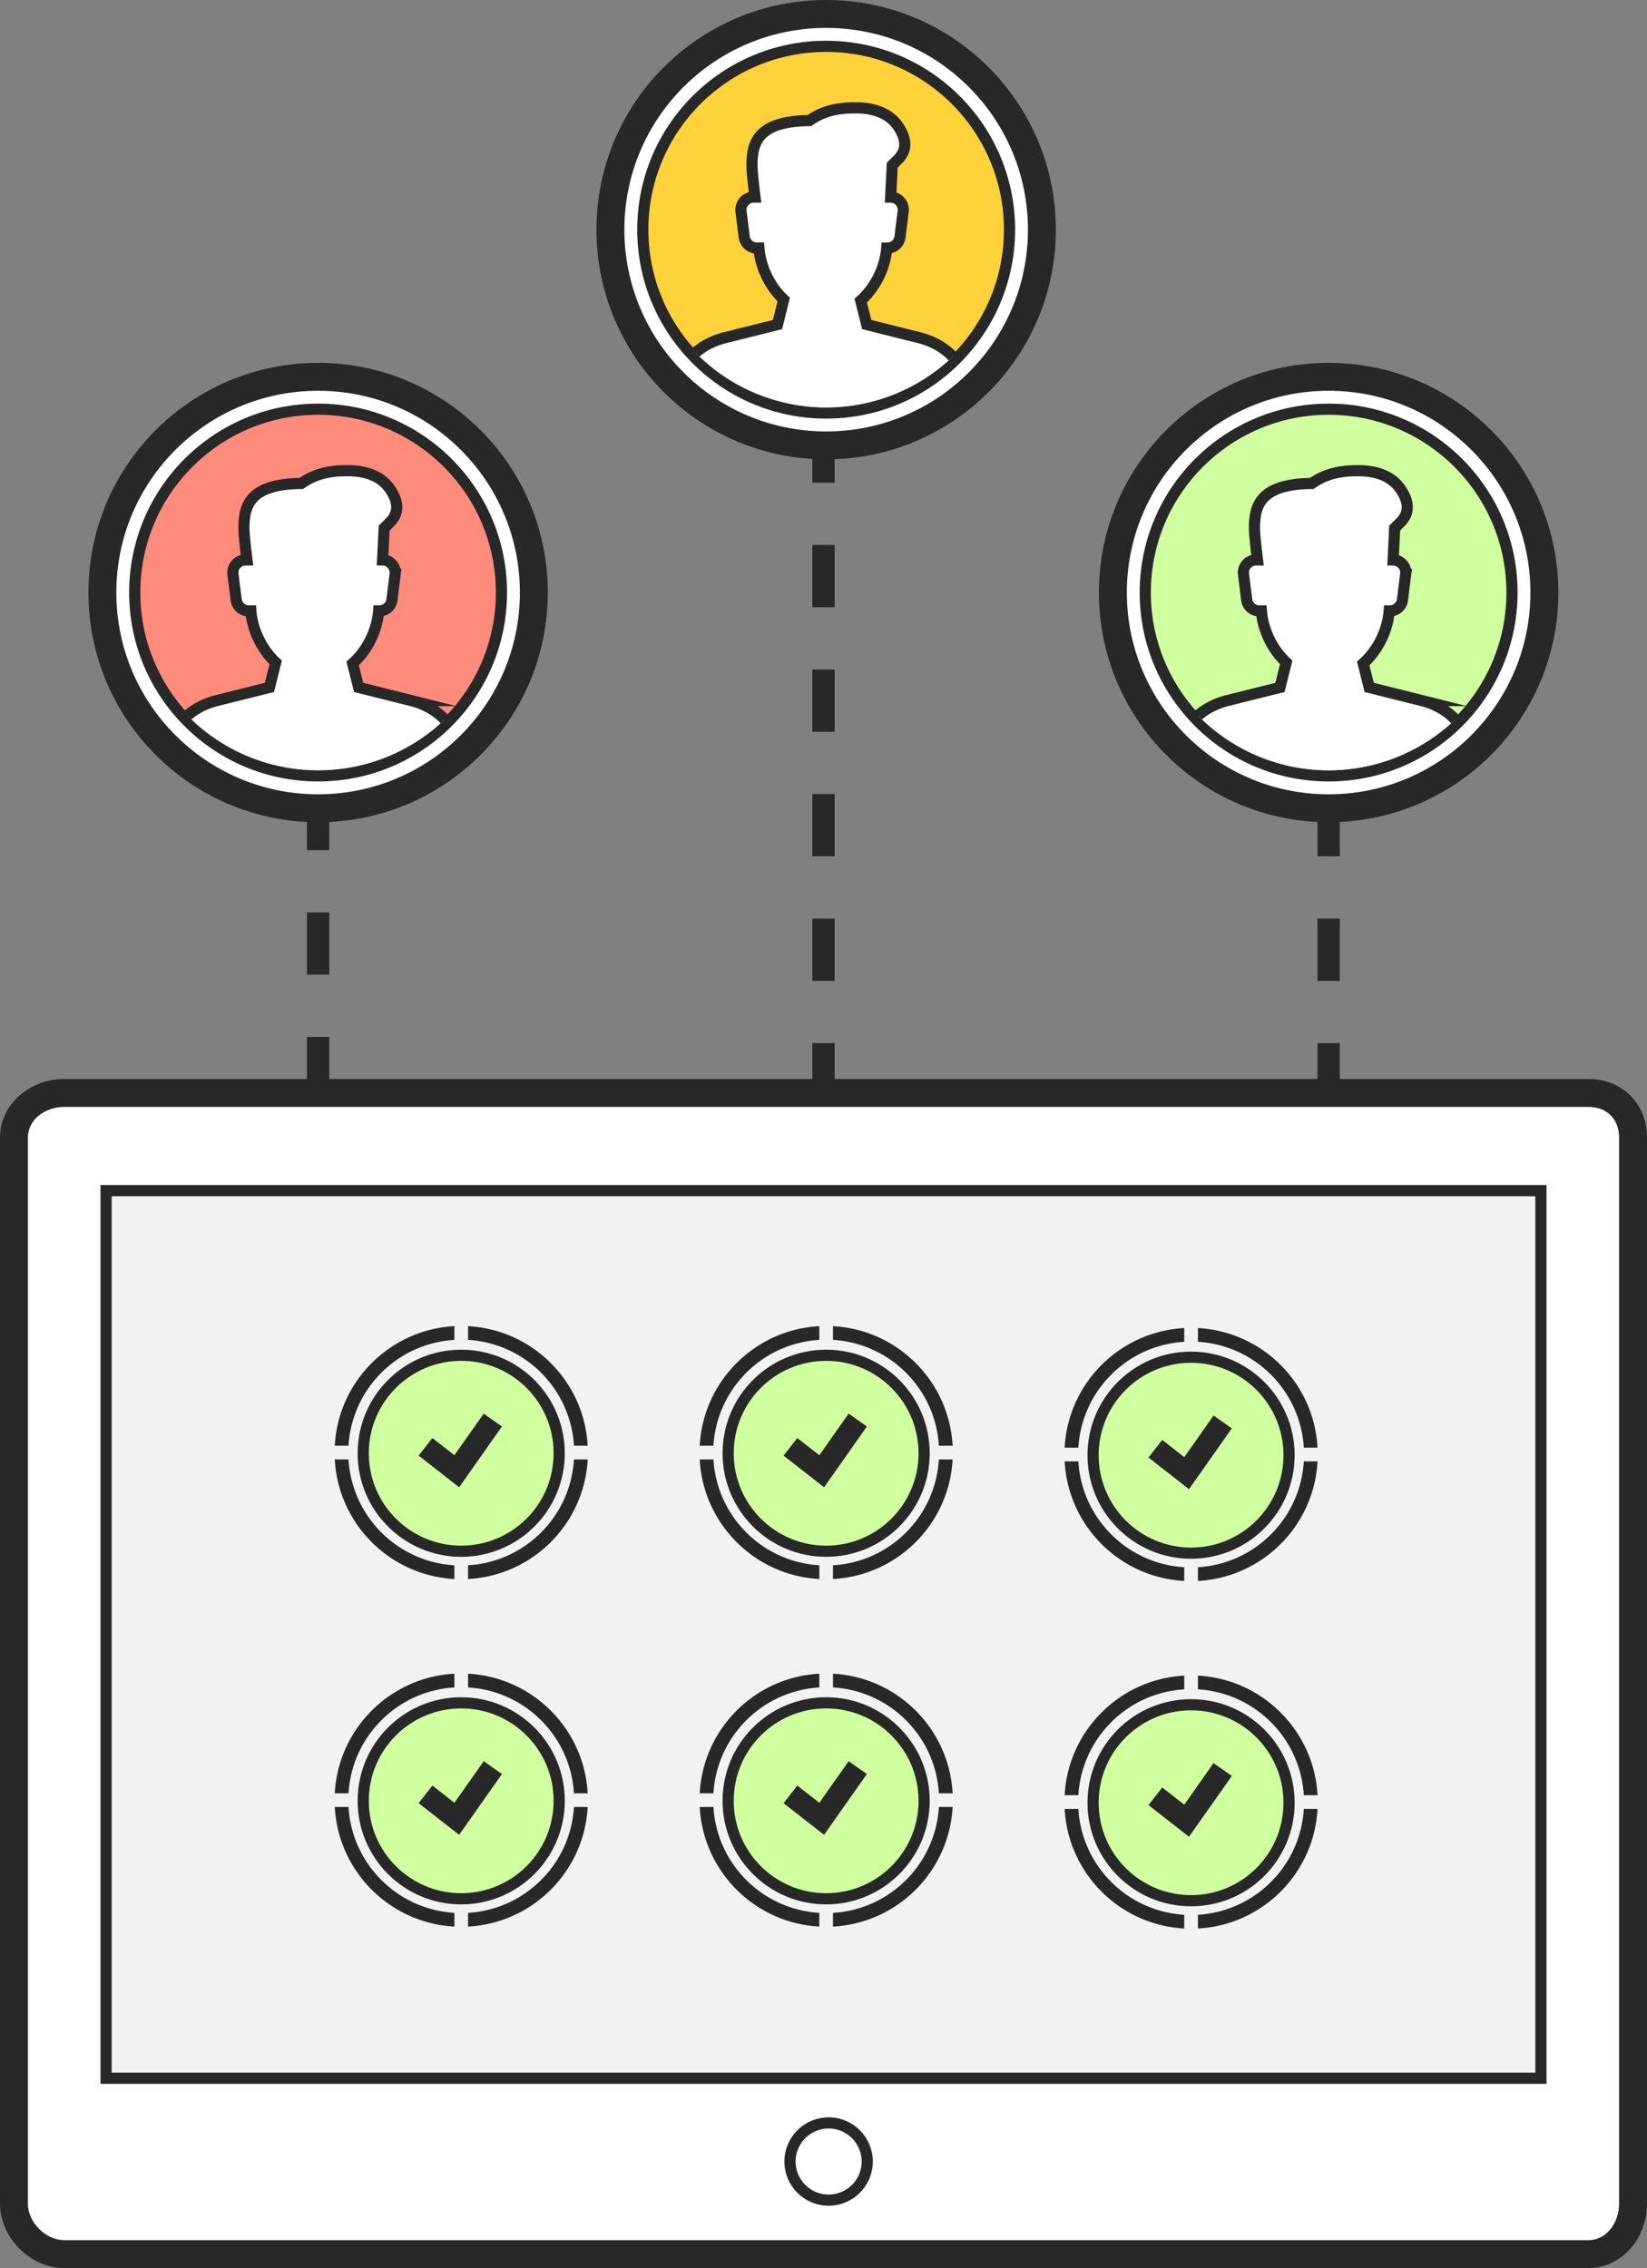
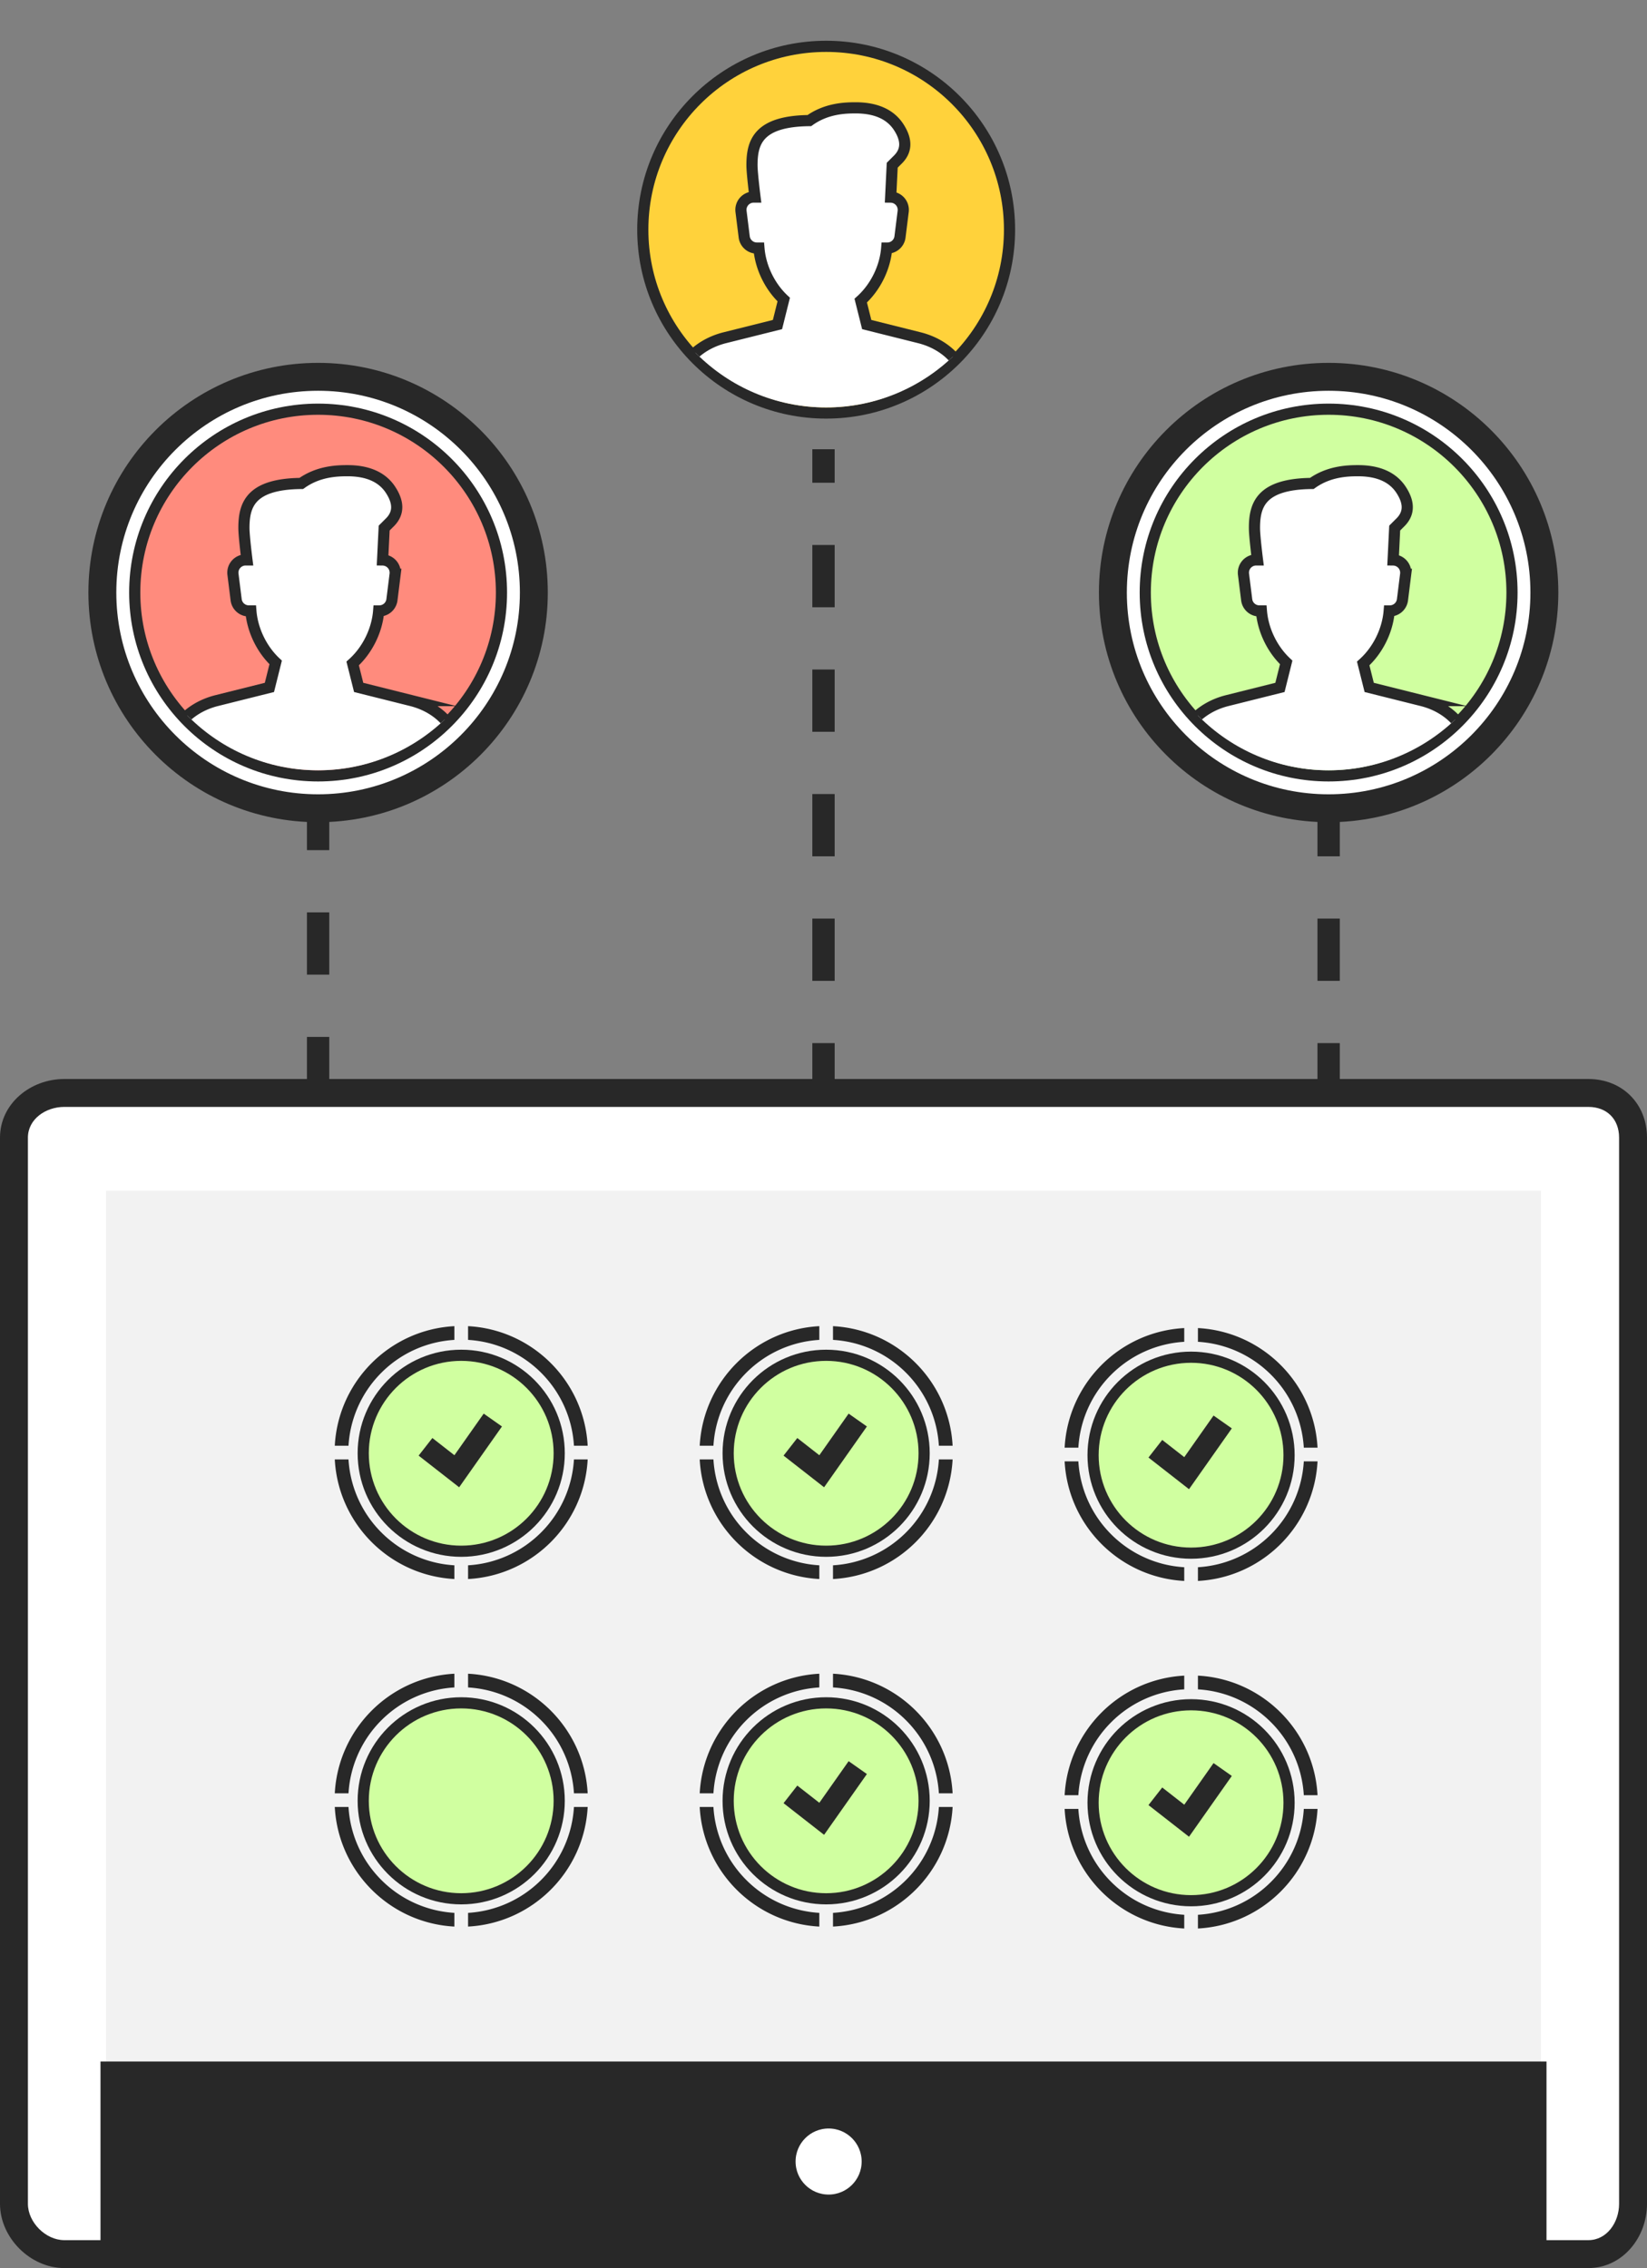
<svg xmlns="http://www.w3.org/2000/svg" xmlns:xlink="http://www.w3.org/1999/xlink" width="295" height="406.285" viewBox="0 0 295 406.285">
  <rect x="0" y="0" width="295" height="406.285" fill="#808080" stroke="none" />
  <g fill="none" stroke="#282828" stroke-width="4" stroke-miterlimit="10">
    <path d="M56.976 303.285v-6" />
    <path stroke-dasharray="11.154,11.154" d="M56.976 286.132V157.863" />
    <path d="M56.976 152.287v-6" />
  </g>
  <g fill="none" stroke="#282828" stroke-width="4" stroke-miterlimit="10">
-     <path d="M147.5 237.472v-6" />
    <path stroke-dasharray="11.154,11.154" d="M147.5 220.319V92.05" />
    <path d="M147.5 86.474v-6" />
  </g>
  <g fill="none" stroke="#282828" stroke-width="4" stroke-miterlimit="10">
    <path d="M237.976 237.472v-6" />
    <path stroke-dasharray="11.154,11.154" d="M237.976 220.319V92.05" />
    <path d="M237.976 86.474v-6" />
  </g>
  <path fill-rule="evenodd" clip-rule="evenodd" fill="#FFF" d="M11.5 403.285c-4.687 0-8.5-3.813-8.5-8.5v-191c0-4.687 3.813-8.5 8.5-8.5h273c4.687 0 8.5 3.813 8.5 8.5v191c0 4.687-3.813 8.5-8.5 8.5h-273z" />
  <path fill="#282828" d="M284.5 198.285c3.313 0 5.5 2.187 5.5 5.5v191c0 3.313-2.187 6.5-5.5 6.5h-273c-3.313 0-6.5-3.187-6.5-6.5v-191c0-3.313 3.187-5.5 6.5-5.5H284m.5-5h-273c-6.065 0-11.5 4.435-11.5 10.5v191c0 6.065 5.435 11.5 11.5 11.5h273c6.065 0 10.5-5.435 10.5-11.5v-191c0-6.065-4.435-10.5-10.5-10.5z" />
  <path fill-rule="evenodd" clip-rule="evenodd" fill="#F2F2F2" d="M19 213.285h257v159H19z" />
-   <path fill="#282828" d="M275 214.285v157H20v-157h255m2-2H18v161h259v-161z" />
+   <path fill="#282828" d="M275 214.285v157H20h255m2-2H18v161h259v-161z" />
  <circle fill-rule="evenodd" clip-rule="evenodd" fill="#FFF" stroke="#282828" stroke-width="2" stroke-miterlimit="10" cx="148.417" cy="387.202" r="6.917" />
-   <circle fill-rule="evenodd" clip-rule="evenodd" fill="#FFF" stroke="#282828" stroke-width="5" stroke-miterlimit="10" cx="147.976" cy="41.143" r="38.643" />
  <circle fill-rule="evenodd" clip-rule="evenodd" fill="#FFD23B" cx="147.976" cy="41.143" r="32.843" />
  <circle clip-rule="evenodd" fill="none" stroke="#282828" stroke-width="2" stroke-miterlimit="10" cx="147.976" cy="41.143" r="32.843" />
  <defs>
    <circle id="a" cx="147.976" cy="40.143" r="32.843" />
  </defs>
  <clipPath id="b">
    <use xlink:href="#a" overflow="visible" />
  </clipPath>
  <path clip-path="url(#b)" fill="#FFF" stroke="#282828" stroke-width="2" stroke-miterlimit="10" d="M164.653 60.494l-9.41-2.354-1.075-4.289c2.622-2.352 4.375-5.891 4.656-9.412h.11a2.287 2.287 0 0 0 2.268-2l.57-4.568a2.284 2.284 0 0 0-2.242-2.562l.279-5.714 1.142-1.143c1.476-1.571 1.476-3.451 0-5.708-1.485-2.269-4.071-3.426-7.696-3.426-1.915 0-5.24.101-8.288 2.284-9.203.092-10.277 3.924-10.277 7.992 0 1.435.54 5.709.54 5.709h-.237a2.283 2.283 0 0 0-2.266 2.566l.571 4.568a2.283 2.283 0 0 0 2.267 2h.369c.271 3.427 1.936 6.874 4.442 9.224l-1.119 4.478-9.413 2.354c-5.205 1.302-8.855 5.296-8.855 10.662v3.813h52.523v-3.813c0-5.365-3.654-9.359-8.859-10.661z" />
  <g>
    <circle fill-rule="evenodd" clip-rule="evenodd" fill="#FFF" stroke="#282828" stroke-width="5" stroke-miterlimit="10" cx="237.976" cy="106.143" r="38.643" />
    <circle fill-rule="evenodd" clip-rule="evenodd" fill="#D0FFA0" cx="237.976" cy="106.143" r="32.843" />
    <circle clip-rule="evenodd" fill="none" stroke="#282828" stroke-width="2" stroke-miterlimit="10" cx="237.976" cy="106.143" r="32.843" />
    <defs>
      <circle id="c" cx="237.976" cy="105.143" r="32.843" />
    </defs>
    <clipPath id="d">
      <use xlink:href="#c" overflow="visible" />
    </clipPath>
    <path clip-path="url(#d)" fill="#FFF" stroke="#282828" stroke-width="2" stroke-miterlimit="10" d="M254.653 125.494l-9.41-2.354-1.075-4.289c2.622-2.352 4.375-5.891 4.656-9.412h.11a2.287 2.287 0 0 0 2.268-2l.57-4.568a2.284 2.284 0 0 0-2.242-2.562l.279-5.714 1.142-1.143c1.476-1.571 1.476-3.451 0-5.708-1.485-2.269-4.071-3.426-7.696-3.426-1.915 0-5.24.101-8.288 2.284-9.203.092-10.277 3.924-10.277 7.992 0 1.435.54 5.709.54 5.709h-.237a2.283 2.283 0 0 0-2.266 2.566l.571 4.568a2.283 2.283 0 0 0 2.267 2h.369c.271 3.427 1.936 6.874 4.442 9.224l-1.119 4.478-9.413 2.354c-5.205 1.302-8.855 5.296-8.855 10.662v3.813h52.523v-3.813c0-5.365-3.654-9.359-8.859-10.661z" />
  </g>
  <g>
    <circle fill-rule="evenodd" clip-rule="evenodd" fill="#FFF" stroke="#282828" stroke-width="5" stroke-miterlimit="10" cx="56.976" cy="106.143" r="38.643" />
    <circle fill-rule="evenodd" clip-rule="evenodd" fill="#FF8B7D" cx="56.976" cy="106.143" r="32.843" />
    <circle clip-rule="evenodd" fill="none" stroke="#282828" stroke-width="2" stroke-miterlimit="10" cx="56.976" cy="106.143" r="32.843" />
    <defs>
      <circle id="e" cx="56.976" cy="105.143" r="32.843" />
    </defs>
    <clipPath id="f">
      <use xlink:href="#e" overflow="visible" />
    </clipPath>
    <path clip-path="url(#f)" fill="#FFF" stroke="#282828" stroke-width="2" stroke-miterlimit="10" d="M73.653 125.494l-9.41-2.354-1.075-4.289c2.622-2.352 4.375-5.891 4.656-9.412h.11a2.287 2.287 0 0 0 2.268-2l.57-4.568a2.284 2.284 0 0 0-2.242-2.562l.279-5.714 1.142-1.143c1.476-1.571 1.476-3.451 0-5.708-1.485-2.269-4.071-3.426-7.696-3.426-1.915 0-5.24.101-8.288 2.284-9.203.092-10.277 3.924-10.277 7.992 0 1.435.54 5.709.54 5.709h-.237a2.283 2.283 0 0 0-2.266 2.566l.571 4.568a2.283 2.283 0 0 0 2.267 2h.369c.271 3.427 1.936 6.874 4.442 9.224l-1.119 4.478-9.413 2.354c-5.205 1.302-8.855 5.296-8.855 10.662v3.813h52.523v-3.813c0-5.365-3.654-9.359-8.859-10.661z" />
  </g>
  <g>
    <circle fill-rule="evenodd" clip-rule="evenodd" fill="#D0FFA0" stroke="#282828" stroke-width="2" stroke-miterlimit="10" cx="82.609" cy="260.327" r="17.552" />
    <path fill="#282828" d="M81.386 280.398a20.159 20.159 0 0 1-13.079-5.886 20.152 20.152 0 0 1-5.884-13.079h-2.459c.616 11.552 9.871 20.807 21.422 21.422v-2.457zM102.802 261.434a20.157 20.157 0 0 1-5.884 13.079 20.159 20.159 0 0 1-13.079 5.886v2.457c11.552-.615 20.806-9.87 21.422-21.422h-2.459zM81.386 237.56c-11.552.616-20.806 9.871-21.422 21.422h2.459a20.154 20.154 0 0 1 5.884-13.078 20.158 20.158 0 0 1 13.079-5.885v-2.459zM83.839 237.56v2.459c5.1.305 9.684 2.492 13.079 5.885a20.15 20.15 0 0 1 5.884 13.078h2.459c-.616-11.551-9.87-20.806-21.422-21.422z" />
    <path clip-rule="evenodd" fill="none" stroke="#282828" stroke-width="4" stroke-miterlimit="10" d="M76.212 259.173l5.604 4.377 6.456-9.172" />
  </g>
  <g>
    <circle fill-rule="evenodd" clip-rule="evenodd" fill="#D0FFA0" stroke="#282828" stroke-width="2" stroke-miterlimit="10" cx="147.973" cy="260.327" r="17.552" />
    <path fill="#282828" d="M146.75 280.398a20.154 20.154 0 0 1-13.079-5.886 20.157 20.157 0 0 1-5.884-13.079h-2.46c.616 11.552 9.871 20.807 21.423 21.422v-2.457zM168.165 261.434a20.152 20.152 0 0 1-5.884 13.079 20.159 20.159 0 0 1-13.079 5.886v2.457c11.552-.615 20.807-9.87 21.423-21.422h-2.46zM146.75 237.56c-11.552.616-20.807 9.871-21.423 21.422h2.46a20.15 20.15 0 0 1 5.884-13.078 20.158 20.158 0 0 1 13.079-5.885v-2.459zM149.202 237.56v2.459a20.153 20.153 0 0 1 13.079 5.885 20.154 20.154 0 0 1 5.884 13.078h2.46c-.616-11.551-9.871-20.806-21.423-21.422z" />
    <path clip-rule="evenodd" fill="none" stroke="#282828" stroke-width="4" stroke-miterlimit="10" d="M141.576 259.173l5.604 4.377 6.456-9.172" />
  </g>
  <g>
    <circle fill-rule="evenodd" clip-rule="evenodd" fill="#D0FFA0" stroke="#282828" stroke-width="2" stroke-miterlimit="10" cx="213.336" cy="260.671" r="17.552" />
    <path fill="#282828" d="M212.113 280.742a20.159 20.159 0 0 1-13.079-5.886 20.152 20.152 0 0 1-5.884-13.079h-2.459c.616 11.552 9.871 20.807 21.422 21.422v-2.457zM233.529 261.777a20.157 20.157 0 0 1-5.884 13.079 20.159 20.159 0 0 1-13.079 5.886v2.457c11.552-.615 20.806-9.87 21.422-21.422h-2.459zM212.113 237.903c-11.552.616-20.806 9.871-21.422 21.422h2.459a20.154 20.154 0 0 1 5.884-13.078 20.158 20.158 0 0 1 13.079-5.885v-2.459zM214.566 237.903v2.459c5.1.305 9.684 2.492 13.079 5.885a20.15 20.15 0 0 1 5.884 13.078h2.459c-.616-11.551-9.87-20.805-21.422-21.422z" />
    <path clip-rule="evenodd" fill="none" stroke="#282828" stroke-width="4" stroke-miterlimit="10" d="M206.939 259.517l5.604 4.377 6.456-9.172" />
  </g>
  <g>
    <circle fill-rule="evenodd" clip-rule="evenodd" fill="#D0FFA0" stroke="#282828" stroke-width="2" stroke-miterlimit="10" cx="82.609" cy="322.586" r="17.552" />
    <path fill="#282828" d="M81.386 342.657a20.159 20.159 0 0 1-13.079-5.886 20.152 20.152 0 0 1-5.884-13.079h-2.459c.616 11.552 9.871 20.807 21.422 21.422v-2.457zM102.802 323.692a20.157 20.157 0 0 1-5.884 13.079 20.159 20.159 0 0 1-13.079 5.886v2.457c11.552-.615 20.806-9.87 21.422-21.422h-2.459zM81.386 299.818c-11.552.616-20.806 9.871-21.422 21.422h2.459a20.154 20.154 0 0 1 5.884-13.078 20.158 20.158 0 0 1 13.079-5.885v-2.459zM83.839 299.818v2.459c5.1.305 9.684 2.492 13.079 5.885a20.15 20.15 0 0 1 5.884 13.078h2.459c-.616-11.551-9.87-20.805-21.422-21.422z" />
-     <path clip-rule="evenodd" fill="none" stroke="#282828" stroke-width="4" stroke-miterlimit="10" d="M76.212 321.432l5.604 4.377 6.456-9.172" />
  </g>
  <g>
    <circle fill-rule="evenodd" clip-rule="evenodd" fill="#D0FFA0" stroke="#282828" stroke-width="2" stroke-miterlimit="10" cx="147.973" cy="322.586" r="17.552" />
    <path fill="#282828" d="M146.75 342.657a20.154 20.154 0 0 1-13.079-5.886 20.157 20.157 0 0 1-5.884-13.079h-2.46c.616 11.552 9.871 20.807 21.423 21.422v-2.457zM168.165 323.692a20.152 20.152 0 0 1-5.884 13.079 20.159 20.159 0 0 1-13.079 5.886v2.457c11.552-.615 20.807-9.87 21.423-21.422h-2.46zM146.75 299.818c-11.552.616-20.807 9.871-21.423 21.422h2.46a20.15 20.15 0 0 1 5.884-13.078 20.158 20.158 0 0 1 13.079-5.885v-2.459zM149.202 299.818v2.459a20.153 20.153 0 0 1 13.079 5.885 20.154 20.154 0 0 1 5.884 13.078h2.46c-.616-11.551-9.871-20.805-21.423-21.422z" />
    <path clip-rule="evenodd" fill="none" stroke="#282828" stroke-width="4" stroke-miterlimit="10" d="M141.576 321.432l5.604 4.377 6.456-9.172" />
  </g>
  <g>
    <circle fill-rule="evenodd" clip-rule="evenodd" fill="#D0FFA0" stroke="#282828" stroke-width="2" stroke-miterlimit="10" cx="213.336" cy="322.93" r="17.552" />
    <path fill="#282828" d="M212.113 343.001a20.159 20.159 0 0 1-13.079-5.886 20.152 20.152 0 0 1-5.884-13.079h-2.459c.616 11.552 9.871 20.807 21.422 21.422v-2.457zM233.529 324.036a20.157 20.157 0 0 1-5.884 13.079 20.159 20.159 0 0 1-13.079 5.886v2.457c11.552-.615 20.806-9.87 21.422-21.422h-2.459zM212.113 300.162c-11.552.616-20.806 9.871-21.422 21.422h2.459a20.154 20.154 0 0 1 5.884-13.078 20.158 20.158 0 0 1 13.079-5.885v-2.459zM214.566 300.162v2.459c5.1.305 9.684 2.492 13.079 5.885a20.15 20.15 0 0 1 5.884 13.078h2.459c-.616-11.551-9.87-20.806-21.422-21.422z" />
    <path clip-rule="evenodd" fill="none" stroke="#282828" stroke-width="4" stroke-miterlimit="10" d="M206.939 321.775l5.604 4.377 6.456-9.172" />
  </g>
</svg>